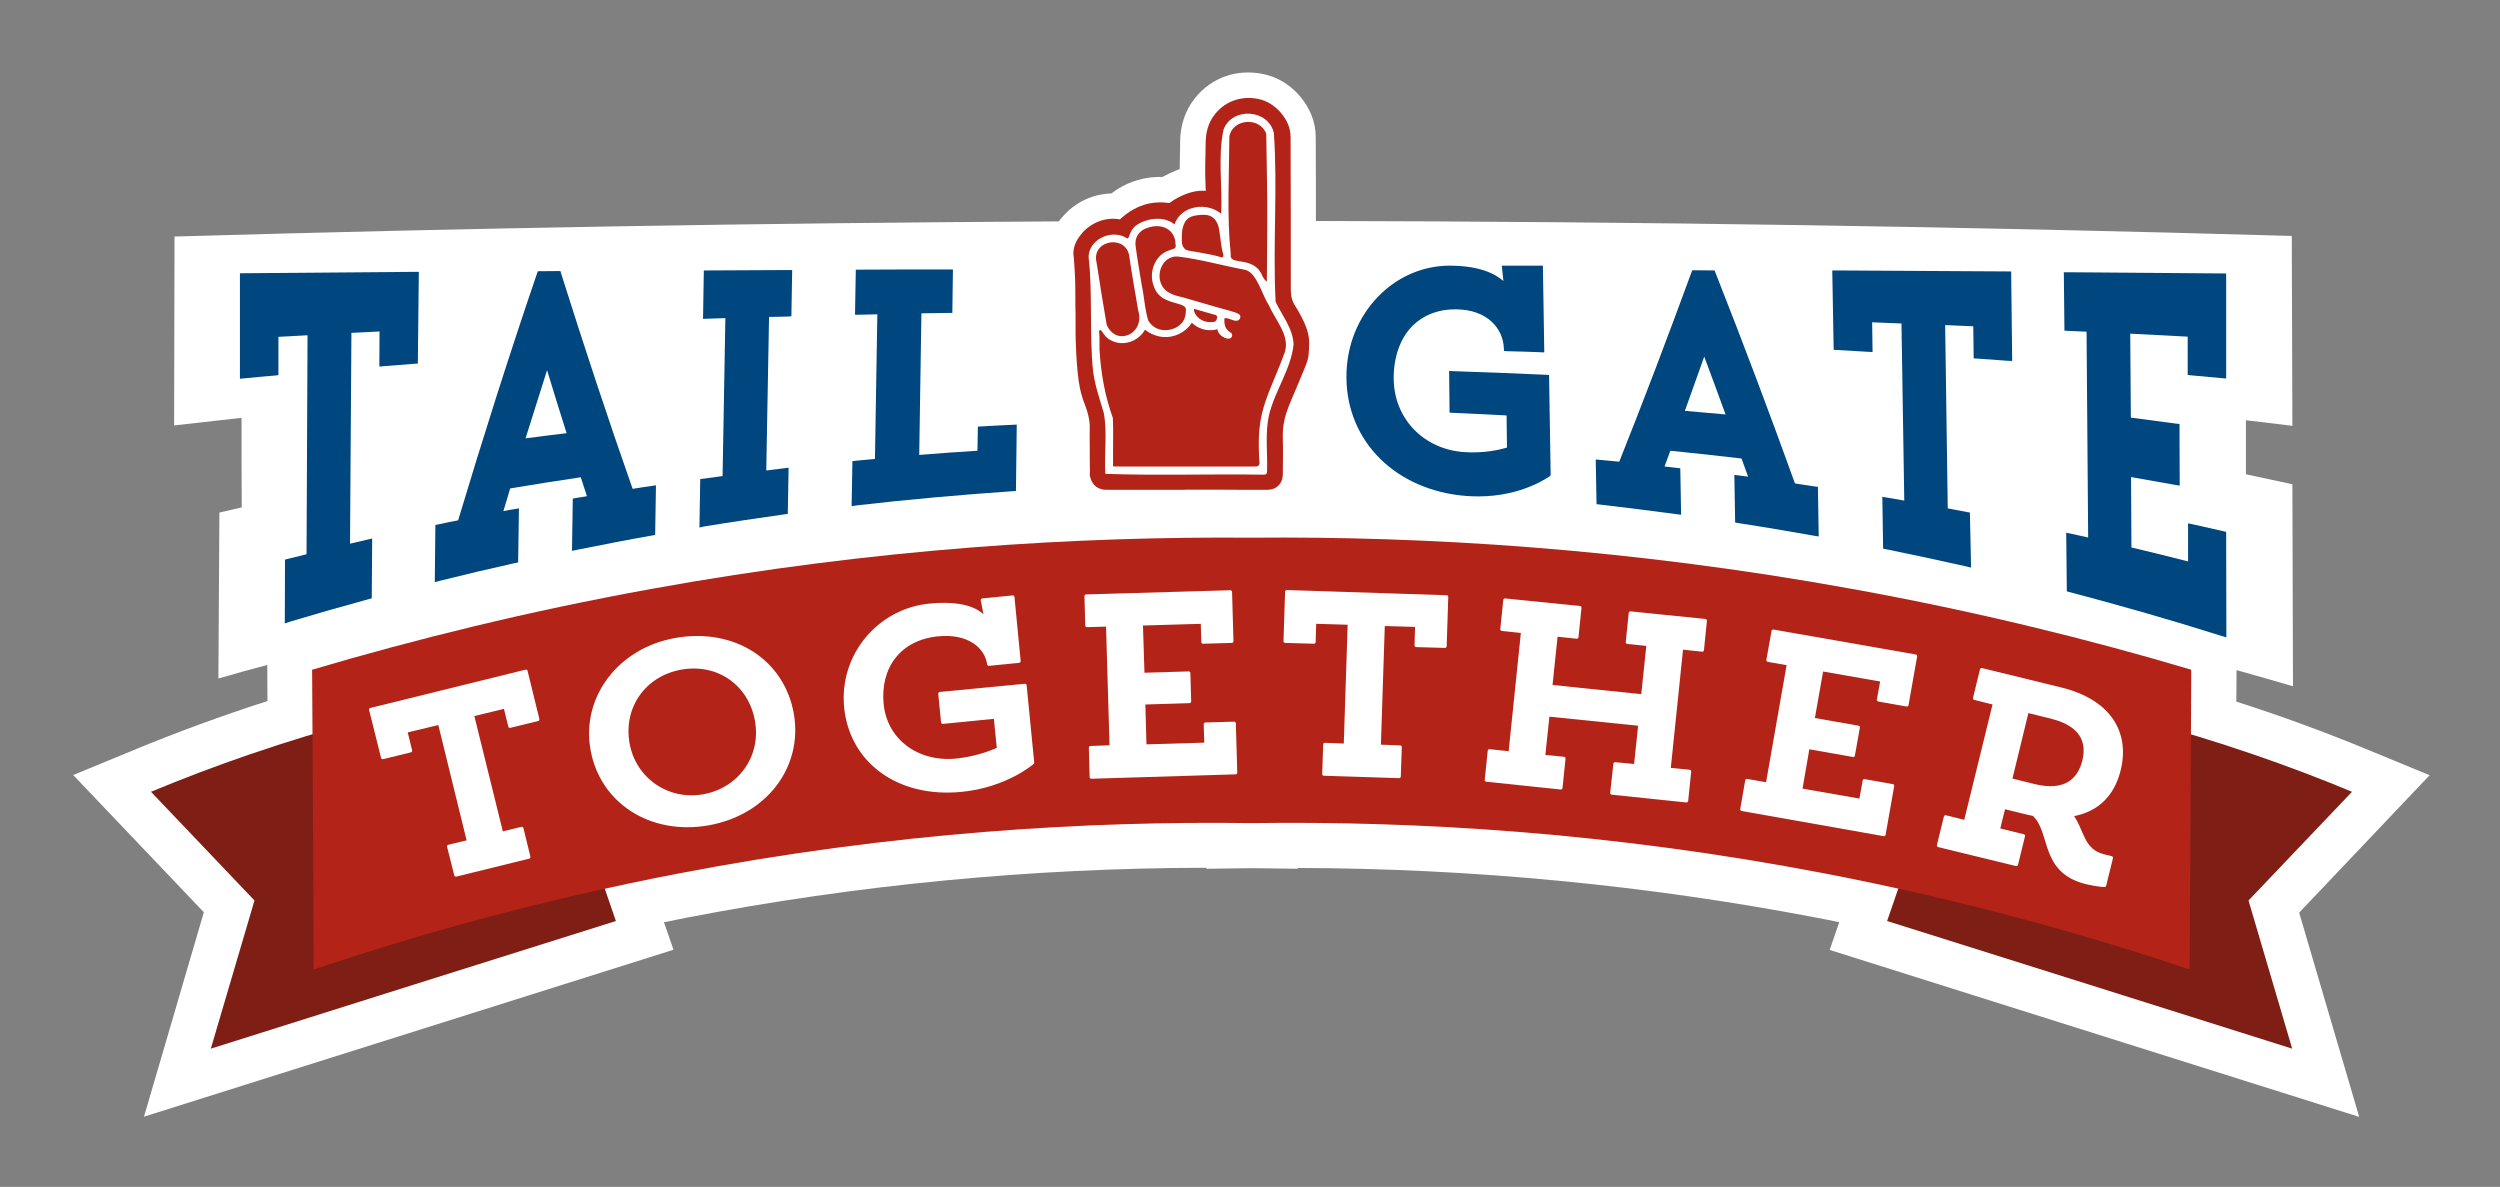
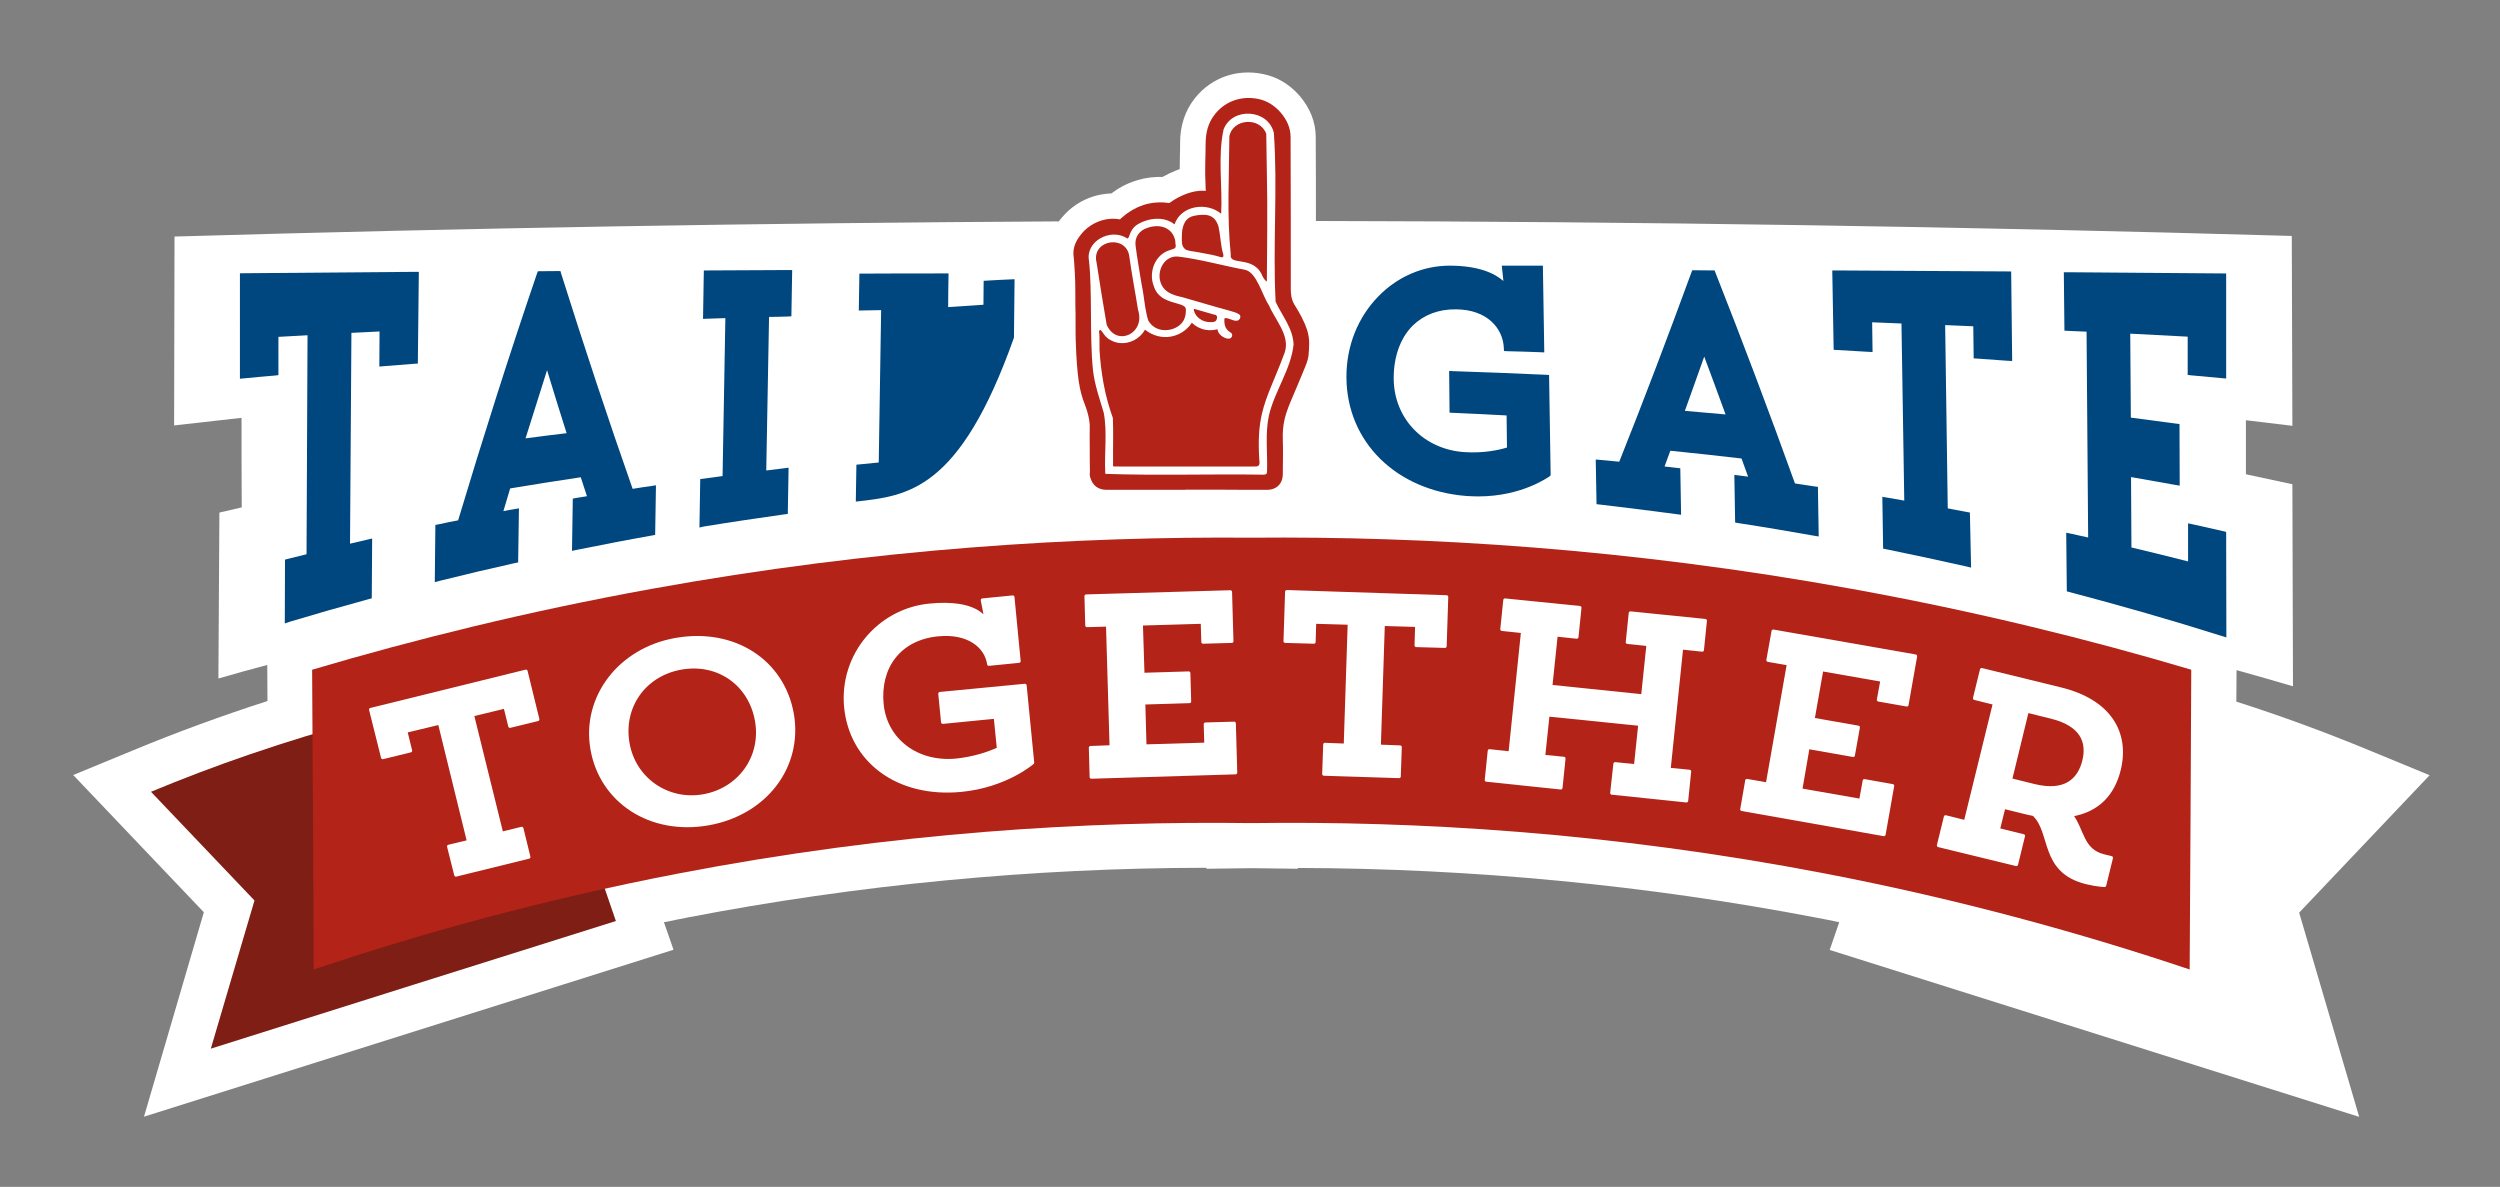
<svg xmlns="http://www.w3.org/2000/svg" version="1.1" id="Layer_1" x="0px" y="0px" viewBox="0 0 1253.5 595.1" style="enable-background:new 0 0 1253.5 595.1;" xml:space="preserve">
  <rect x="0" y="0" width="1253.5" height="595.1" fill="#808080" stroke="none" />
  <style type="text/css">
	.st0{fill:#FFFFFF;}
	.st1{fill:#7F1E14;}
	.st2{fill:#B32317;}
	.st3{fill:#FFFFFF;stroke:#FFFFFF;stroke-width:1.72;stroke-linecap:round;stroke-linejoin:round;}
	.st4{fill:#00467F;}
</style>
  <g>
    <g>
      <path class="st0" d="M1218.2,388.7l-30.3-12.5c-21.8-9-44-17.2-66.6-24.4l0.1-15.8c9.7,2.7,19.1,5.4,28.3,8.1    c-0.1-33.8-0.2-67.5-0.3-101.3c-7.8-1.7-15.6-3.3-23.3-5v-27.1c7.8,0.9,15.6,1.9,23.3,2.8c-0.1-33.4-0.2-61.8-0.3-95.2    c-163.1-4.7-326.2-7.2-489.3-7.5c0-13.9,0-28.1-0.1-42.2c0-7.4-2.9-14.6-8.2-20.7c-5-5.7-11.2-9.4-18.3-10.8    c-13-2.7-25.7,1.8-33.9,11.9c-5.1,6.3-7.7,14.1-7.6,23.1c0,1.9,0,3.8-0.1,5.8c0,2.1-0.1,4.4-0.1,6.9c-0.8,0.3-1.4,0.5-1.9,0.7    c-2.3,0.9-4.5,2-6.7,3.2c-4.3-0.1-8.6,0.4-12.8,1.7c-5.7,1.7-10,4.4-12.9,6.6c-1,0-1.9,0.1-2.8,0.2c-3,0.3-8.8,1.4-14.8,5.4    c-2.7,1.8-5,3.9-7.2,6.5c-0.4,0.4-0.9,1.1-1.5,1.9c-147.8,0.8-295.6,3.3-443.4,7.6c-0.1,33.2-0.1,61.5-0.2,94.7    c11.3-1.3,22.5-2.5,33.8-3.8c0,15,0,30,0.1,44.9c-3.7,0.9-7.4,1.7-11.2,2.6c-0.2,27.7-0.3,55.5-0.5,83.2c8-2.3,16.1-4.6,24.5-6.8    l0.1,18.1c-22.7,7.3-45.1,15.5-67.1,24.6l-30.3,12.5l65.5,68.8L72.2,559.9l265.5-83.7l-4.8-13.8c3.8-0.8,7.7-1.5,11.5-2.3    c85.5-16.5,173-24.9,260.5-25v0.5l22.8-0.3h0.1l22.9,0.3v-0.4c87.5,0.2,175,8.6,260.5,25c3.7,0.7,7.3,1.4,11,2.2l-4.8,13.9    l265.5,83.7l-30.1-102.4L1218.2,388.7z" />
      <path class="st1" d="M267.9,342.8c-26.3,4.1-54.9,9.9-85.3,18c-40.2,10.7-75.9,23.3-106.9,36.2c17.3,18.2,34.6,36.3,51.9,54.5    c-7.3,24.8-14.6,49.5-21.9,74.3c67.7-21.4,135.4-42.7,203.1-64C295.2,422.1,281.6,382.4,267.9,342.8L267.9,342.8z" />
-       <path class="st1" d="M987.1,342.8c26.3,4.1,54.9,9.9,85.3,18c40.2,10.7,75.9,23.3,106.9,36.2c-17.3,18.2-34.6,36.3-51.9,54.5    c7.3,24.8,14.6,49.5,21.9,74.3c-67.7-21.4-135.4-42.7-203.1-64C959.8,422.1,973.5,382.4,987.1,342.8L987.1,342.8z" />
      <path class="st2" d="M928.7,295.3c-112.4-20.4-214.3-26.5-301.1-25.7c-86.8-0.7-188.7,5.3-301.1,25.7    c-61.8,11.2-118.6,25.3-170,40.5c0.3,50.1,0.6,100.2,0.8,150.3c53.6-18,114.7-35,182.7-48.1c108.6-20.9,206.3-26.4,287.2-25.3l0,0    c0.1,0,0.3,0,0.4,0c0.1,0,0.3,0,0.4,0l0,0c81-1.1,178.6,4.4,287.2,25.3c68,13.1,129.1,30.1,182.7,48.1    c0.3-50.1,0.6-100.2,0.8-150.3C1047.3,320.5,990.5,306.5,928.7,295.3L928.7,295.3z" />
      <g>
        <polygon class="st3" points="255.7,364.1 269.6,360.7 263.7,336.6 185.9,355.8 191.9,379.8 205.8,376.4 203.4,366.6 220.4,362.5      235,422 225,424.4 228.6,438.7 265.1,429.7 261.6,415.4 251.5,417.9 236.8,358.4 253.3,354.4    " />
        <path class="st3" d="M338.9,320.7c-28.2,4.9-46.5,29-42,54.9c4.6,26.4,29.4,42.4,58.1,37.4c28.7-5,46.7-28.6,42.2-54.9     C392.5,331.4,368,315.6,338.9,320.7L338.9,320.7z M352.7,399.1c-18.1,3.2-34.8-8.5-37.9-26.4c-3.2-18.3,8.2-34.5,26.7-37.8     c18.8-3.3,34.7,8.2,37.9,26.5C382.6,379.6,370.8,395.9,352.7,399.1L352.7,399.1z" />
        <path class="st3" d="M471.3,347.8l1.4,14.3l26.4-2.6l1.6,16c-5,2.3-12.5,4.8-21.2,5.7c-19.7,1.9-35.5-10-37.3-28.1     c-1.8-18.5,8.6-33,28.1-34.9c15-1.5,24.2,5.7,25.5,14.8l15.1-1.5l-3.1-32.1l-15.2,1.5l2.1,10.8c-0.7-1.8-5.5-10.5-28.7-8.2     c-25.2,2.5-44.4,25-41.9,51.1c2.6,26.7,25.8,44.7,57.9,41.6c22.5-2.2,35.7-13.8,35.7-13.8l-3.8-38.7L471.3,347.8L471.3,347.8z" />
        <polygon class="st3" points="604.4,363.1 604.7,373.2 574,374.1 573.4,352.4 596.4,351.7 596,337.5 573,338.2 572.2,312.8      602.9,311.9 603.2,321.9 617.6,321.5 616.9,296.8 544.6,298.9 545,313.6 555.4,313.3 557.2,374.5 546.8,374.9 547.2,389.6      619.5,387.4 618.8,362.7    " />
        <polygon class="st3" points="644.4,321.5 658.8,321.9 659.1,311.9 676.6,312.4 674.6,373.7 664.3,373.3 663.8,388.1 701.5,389.3      702,374.6 691.5,374.2 693.5,313 710.4,313.5 710.1,323.6 724.5,324 725.3,299.3 645.2,296.7    " />
        <polygon class="st3" points="816,322 826.4,323.1 823.7,349 777.5,344.2 780.2,318.3 790.6,319.4 792.1,304.7 754.6,300.9      753.1,315.5 763.5,316.6 757.2,377.6 746.8,376.5 745.3,391.1 782.6,395 784.1,380.3 773.9,379.3 776.1,358.4 822.3,363.1      820.1,384 809.8,383 808.2,397.6 845.6,401.5 847.1,386.8 836.8,385.8 843.1,324.8 853.5,325.9 855,311.2 817.5,307.4    " />
        <polygon class="st3" points="886.5,331 896.8,332.8 886.2,393.2 875.9,391.4 873.4,405.8 944.6,418.4 948.9,394 934.8,391.5      933,401.4 902.8,396.1 906.5,374.7 929.2,378.7 931.7,364.7 909,360.7 913.4,335.7 943.7,341 941.9,350.9 956.1,353.4 960.4,329      889.1,316.5    " />
        <path class="st3" d="M1062.5,385.9c4.5-18.4-4.7-34.4-29.3-40.4l-39.6-9.7l-3.5,14.3l10,2.5l-14.6,59.5l-10-2.5l-3.5,14.3l39,9.5     l3.5-14.3l-12.6-3.1l2.8-11.3l10.1,2.5c1.7,0.4,3.3,0.8,4.9,1.1c9.7,8.8,3.5,28.6,26.5,34.2c5.4,1.3,9,1.4,9,1.4l3.4-13.8     l-3.7-0.9c-11.2-2.7-10.6-13-16.4-20.6C1051.9,406.4,1059.5,398.1,1062.5,385.9L1062.5,385.9z M1044.9,381.6     c-2.4,9.6-9.5,16.1-24.8,12.4l-12.1-3l8.4-34.5l12.1,3C1043.9,363.3,1047.3,372,1044.9,381.6L1044.9,381.6z" />
      </g>
      <g>
        <g>
          <path class="st4" d="M144.9,282.2c3.6-0.9,7.2-1.8,10.8-2.7c0.2-37.8,0.3-75.7,0.5-113.5c-6.2,0.3-12.4,0.7-18.6,1      c0,6.4,0,12.8,0,19.2c-5.1,0.4-10.2,0.9-15.3,1.4c0-16.2,0-32.4,0-48.6c28.5-0.2,57.1-0.5,85.7-0.7c-0.1,14.1-0.3,28.1-0.4,42.2      c-5.1,0.4-10.2,0.8-15.3,1.2c0.1-5.9,0.1-11.7,0.1-17.6c-6,0.3-12.1,0.6-18.1,0.9c-0.2,36.7-0.5,73.4-0.7,110.2      c3.7-0.9,7.3-1.7,11-2.6c-0.1,8.6-0.1,17.3-0.2,26c-13.2,3.6-26.4,7.4-39.6,11.3C144.9,300.7,144.9,291.4,144.9,282.2      L144.9,282.2z" />
          <path class="st4" d="M142.8,312.6l0.1-32l1.5-0.4c3.1-0.8,6.2-1.5,9.3-2.3l0.5-109.8c-4.9,0.3-9.8,0.5-14.6,0.8l0,19.2l-1.8,0.2      c-5.1,0.4-10.2,0.9-15.3,1.4l-2.2,0.2V137l2,0c28.5-0.2,57.1-0.5,85.7-0.7h2l-0.5,46l-1.8,0.1c-5.1,0.4-10.2,0.8-15.3,1.2      l-2.2,0.2l0.1-17.6c-4.7,0.2-9.4,0.5-14.1,0.7l-0.7,105.7c2.9-0.7,5.7-1.3,8.6-2l2.5-0.6l-0.2,30l-1.5,0.4      c-13.2,3.6-26.5,7.4-39.5,11.3L142.8,312.6L142.8,312.6z M146.9,283.7l-0.1,23.5c11.8-3.5,23.7-6.9,35.6-10.1l0.2-21.9      c-2.9,0.6-5.7,1.3-8.5,2l-2.5,0.6l0.8-114.6l1.9-0.1c6-0.3,12.1-0.6,18.1-0.9l2.1-0.1l-0.1,17.5c3.8-0.3,7.5-0.6,11.3-0.9      l0.4-38.3c-27.2,0.2-54.4,0.4-81.6,0.6v44.4c3.7-0.3,7.5-0.7,11.3-1l0-19.3l1.9-0.1c6.2-0.3,12.4-0.7,18.6-1l2.1-0.1l-0.5,117.2      l-1.5,0.4C153.1,282.2,150,283,146.9,283.7L146.9,283.7z" />
        </g>
        <g>
          <path class="st4" d="M220.3,264.9c3.6-0.8,7.3-1.5,10.9-2.2c13.2-44,26.5-85.4,39.8-124.6c2.8,0,5.6,0,8.4-0.1      c12.2,38.5,24.3,74.9,36.4,109.5c3.7-0.6,7.3-1.1,11-1.7c-0.1,7-0.2,13.9-0.4,20.9c-12.6,2.3-25.2,4.7-37.8,7.2      c0.1-7.4,0.2-14.7,0.4-22.1c2.6-0.4,5.2-0.9,7.8-1.3c-1.5-4.4-2.9-8.8-4.4-13.3c-12.8,1.9-25.5,3.9-38.3,6.1      c-1.6,5.2-3.1,10.5-4.7,15.7c2.9-0.6,5.8-1.1,8.6-1.6c-0.1,7.7-0.2,15.4-0.3,23.1c-12.6,2.8-25.2,5.8-37.8,8.9      C220.1,281.2,220.2,273,220.3,264.9L220.3,264.9z M260.7,222.2c8.7-1.2,17.3-2.3,26-3.4c-4.1-13.1-8.2-26.4-12.4-39.9      C269.8,193.1,265.2,207.5,260.7,222.2L260.7,222.2z" />
          <path class="st4" d="M218,291.9l0.3-28.7l1.6-0.3c3.2-0.7,6.5-1.4,9.8-2c12.6-41.9,25.8-83.5,39.5-123.6l0.5-1.3l11.3-0.1      l0.4,1.4c11.7,37.1,23.7,73.4,35.8,107.8c3.1-0.5,6.2-1,9.4-1.4l2.3-0.4l-0.4,24.9l-1.6,0.3c-12.5,2.2-25.2,4.7-37.7,7.2      l-2.4,0.5l0.4-26.2l1.6-0.3c1.8-0.3,3.7-0.6,5.5-0.9c-1-3.1-2.1-6.3-3.1-9.5c-11.8,1.8-23.6,3.6-35.4,5.6      c-1.1,3.8-2.3,7.6-3.4,11.4c1.8-0.4,3.6-0.7,5.4-1l2.4-0.4l-0.4,27.1l-1.5,0.3c-12.6,2.8-25.3,5.8-37.7,8.9L218,291.9L218,291.9      z M222.3,266.5l-0.2,20.3c11.2-2.8,22.5-5.4,33.8-8l0.3-19.1c-2.1,0.4-4.2,0.8-6.2,1.2l-3.2,0.6l0.9-3.1      c1.6-5.3,3.1-10.5,4.7-15.8l0.4-1.2l1.2-0.2c12.7-2.1,25.6-4.2,38.3-6.1l1.7-0.2l0.5,1.6c1.5,4.4,2.9,8.9,4.4,13.3l0.7,2.2      l-2.3,0.4c-2.1,0.3-4.1,0.7-6.2,1l-0.3,17.9c11.2-2.3,22.5-4.4,33.8-6.5l0.3-16.9c-2.9,0.4-5.8,0.9-8.7,1.3l-1.6,0.3l-0.5-1.6      c-12.1-34.6-24.2-70.9-36-108.1l-5.5,0c-13.6,40-26.8,81.4-39.3,123.2l-0.3,1.1l-1.2,0.2C228.5,265.2,225.4,265.8,222.3,266.5      L222.3,266.5z M257.9,224.6l0.9-3c4.5-14.5,9.1-29.1,13.6-43.3l2-6.1l1.9,6.1c4.1,13.4,8.2,26.9,12.4,39.9l0.7,2.3l-2.4,0.3      c-8.6,1.1-17.4,2.2-26,3.4L257.9,224.6L257.9,224.6z M274.3,185.6c-3.6,11.3-7.2,22.8-10.8,34.2c6.8-0.9,13.7-1.8,20.6-2.6      C280.8,206.8,277.5,196.2,274.3,185.6L274.3,185.6z" />
        </g>
        <g>
          <path class="st4" d="M355,137.5c13.4-0.1,26.9-0.1,40.3-0.2c-0.1,6.4-0.2,12.8-0.3,19.2c-3.7,0.1-7.5,0.2-11.2,0.3      c-0.5,27.1-1,54.2-1.5,81.2c3.7-0.4,7.5-0.9,11.2-1.3c-0.1,6.4-0.2,12.8-0.3,19.3c-13.5,1.9-27,3.9-40.5,6.1      c0.1-6.7,0.2-13.5,0.4-20.2c3.7-0.5,7.5-1,11.2-1.5c0.5-27.7,1-55.4,1.5-83c-3.7,0.1-7.5,0.2-11.2,0.3      C354.8,151,354.9,144.3,355,137.5L355,137.5z" />
          <path class="st4" d="M350.7,264.5l0.4-24.3l1.7-0.2c3.2-0.4,6.3-0.9,9.5-1.3l1.4-79.2c-3,0.1-6,0.2-9.1,0.3l-2.1,0.1l0.4-24.3h2      c13.4-0.1,26.9-0.1,40.3-0.2h2l-0.4,23.2l-1.9,0.1c-3.1,0.1-6.2,0.2-9.3,0.2l-1.4,77c3-0.4,6-0.7,8.9-1.1l2.3-0.3l-0.4,23.2      l-1.7,0.2c-13.4,1.9-27,3.9-40.4,6.1L350.7,264.5L350.7,264.5z M355.1,243.7l-0.3,16.1c12.1-2,24.3-3.8,36.4-5.5l0.3-15.2      c-3,0.4-6,0.7-8.9,1.1l-2.3,0.3l1.5-85.4l1.9-0.1c3.1-0.1,6.2-0.2,9.3-0.2l0.3-15.3c-12.1,0.1-24.2,0.1-36.3,0.2l-0.3,16.1      c3-0.1,6-0.2,9.1-0.3l2.1-0.1l-1.6,86.8l-1.7,0.2C361.4,242.8,358.3,243.3,355.1,243.7L355.1,243.7z" />
        </g>
        <g>
-           <path class="st4" d="M429.1,251.5c0.1-6.2,0.2-12.4,0.3-18.5c3.7-0.4,7.5-0.7,11.2-1.1c0.4-25.5,0.8-50.9,1.2-76.4      c-3.7,0.1-7.5,0.1-11.2,0.2c0.1-6.2,0.2-12.4,0.3-18.5c14.9-0.1,29.8-0.1,44.7-0.1c-0.1,5.9-0.2,11.9-0.2,17.8      c-5.2,0.1-10.4,0.2-15.5,0.3c-0.4,25.1-0.8,50.1-1.1,75.2c11-0.9,22.1-1.7,33.2-2.4c0-4,0.1-8,0.1-12c5.2-0.3,10.3-0.6,15.5-0.8      c-0.1,9.8-0.2,19.6-0.3,29.3C481.1,246.2,455.1,248.6,429.1,251.5L429.1,251.5z" />
-           <path class="st4" d="M427,253.8l0.4-22.6l1.8-0.2c3.1-0.3,6.3-0.6,9.5-0.9l1.2-72.5c-3,0.1-6.1,0.1-9.1,0.2l-2.1,0l0.4-22.6h2      c14.9-0.1,29.8-0.1,44.7-0.1h2l-0.3,21.8l-1.9,0c-4.5,0.1-9.1,0.1-13.6,0.2l-1.1,71c9.7-0.8,19.5-1.5,29.2-2.1l0.2-12.1l1.9-0.1      c5.2-0.3,10.3-0.6,15.5-0.8l2.1-0.1l-0.4,33.3l-1.8,0.1c-26,1.8-52.2,4.1-78,7.1L427,253.8L427,253.8z M431.4,234.8l-0.2,14.5      c24.5-2.8,49.4-5.1,74.1-6.8l0.3-25.4c-3.8,0.2-7.7,0.4-11.5,0.6l-0.1,12l-1.9,0.1c-11,0.7-22.1,1.5-33.1,2.4l-2.2,0.2l1.2-79.3      l1.9,0c4.5-0.1,9.1-0.2,13.6-0.2l0.2-13.8c-13.6,0-27.1,0.1-40.7,0.1l-0.2,14.5c3-0.1,6.1-0.1,9.1-0.2l2.1,0l-1.3,80.3l-1.8,0.2      C437.6,234.2,434.5,234.5,431.4,234.8L431.4,234.8z" />
+           <path class="st4" d="M429.1,251.5c0.1-6.2,0.2-12.4,0.3-18.5c3.7-0.4,7.5-0.7,11.2-1.1c0.4-25.5,0.8-50.9,1.2-76.4      c-3.7,0.1-7.5,0.1-11.2,0.2c0.1-6.2,0.2-12.4,0.3-18.5c14.9-0.1,29.8-0.1,44.7-0.1c-0.1,5.9-0.2,11.9-0.2,17.8      c-5.2,0.1-10.4,0.2-15.5,0.3c11-0.9,22.1-1.7,33.2-2.4c0-4,0.1-8,0.1-12c5.2-0.3,10.3-0.6,15.5-0.8      c-0.1,9.8-0.2,19.6-0.3,29.3C481.1,246.2,455.1,248.6,429.1,251.5L429.1,251.5z" />
        </g>
        <g>
          <path class="st4" d="M756,174.1c-0.6-11.1-9.9-20.9-26-21c-20.9-0.2-33.4,15.3-33.2,36.9c0.2,21.1,16.1,37.3,37.5,38.7      c9.5,0.6,17.8-1,23.3-2.8c-0.1-6.5-0.2-13-0.3-19.5c-9.5-0.5-19.1-1-28.6-1.4c-0.1-5.6-0.1-11.3-0.2-16.9      c15.3,0.5,30.7,1.1,46,1.8c0.2,15.8,0.5,31.7,0.7,47.5c0,0.1-15.2,11.1-39.6,9.3c-34.9-2.6-58.2-26.4-58.4-57.4      c-0.2-30.2,22.4-54,49.5-54.1c24.9,0,29.3,11.1,29.9,13.3c-0.5-4.4-0.9-8.8-1.3-13.2c5.5,0,10.9,0,16.4,0      c0.2,13.1,0.4,26.3,0.6,39.4C766.8,174.5,761.4,174.3,756,174.1L756,174.1z" />
          <path class="st4" d="M741.2,248.9c-1.9,0-3.8-0.1-5.8-0.2c-35.3-2.7-60.1-27.1-60.3-59.4c-0.1-15.7,5.7-30.3,16.3-41      c9.6-9.7,22.1-15,35.2-15.1h0.1c14.8,0,22.8,3.9,27.1,7.7l-0.8-7.7l20.6,0l0.7,43.5l-2.1-0.1c-5.4-0.2-10.9-0.4-16.3-0.5      l-1.8-0.1l-0.1-1.8c-0.5-9.4-8.1-19-24-19.1c-8.8-0.1-16.2,2.8-21.7,8.2c-6.2,6.2-9.6,15.7-9.5,26.7c0.2,20,15.1,35.4,35.6,36.7      c9.4,0.6,16.9-1,21.2-2.3l-0.2-16.1c-8.8-0.5-17.8-0.9-26.7-1.3l-1.9-0.1l-0.2-20.9l2.1,0.1c15.3,0.5,30.8,1.1,46.1,1.8l1.9,0.1      l0.8,50.3l-0.6,0.6C776.5,239,763.4,248.9,741.2,248.9L741.2,248.9z M726.8,137.2L726.8,137.2c-12.1,0.1-23.6,5-32.4,13.9      c-9.9,10-15.3,23.5-15.2,38.2c0.1,14.8,5.5,27.9,15.6,37.9c10.3,10.2,24.4,16.3,41,17.5c20.5,1.6,34.2-6.2,37.5-8.3l-0.7-44.6      c-14-0.6-28.1-1.2-42-1.7l0.2,13c8.9,0.4,17.9,0.8,26.7,1.3l1.9,0.1l0.3,22.8l-1.4,0.5c-4.2,1.4-12.9,3.6-24.1,2.9      c-22.6-1.4-39.2-18.5-39.4-40.7c-0.1-12.1,3.7-22.5,10.7-29.5c6.2-6.2,14.8-9.5,24.6-9.4c12.4,0.1,26,6.8,27.8,21.1      c4.1,0.1,8.3,0.3,12.4,0.4l-0.5-35.3h-12.2l1.1,11l-3.9,0.7c-0.2-0.8-1.3-3.7-5.1-6.4C744.6,139,736.9,137.2,726.8,137.2      L726.8,137.2z" />
        </g>
        <g>
          <path class="st4" d="M802.1,232.5c3.7,0.4,7.4,0.7,11.1,1.1c12.3-30.8,24.5-62.8,36.7-96.2c2.8,0,5.6,0,8.4,0      c13.4,33.9,26.8,69.3,40.2,106.6c3.7,0.5,7.3,1.1,11,1.6c0.1,7,0.2,13.9,0.4,20.9c-12.6-2.3-25.2-4.4-37.9-6.3      c-0.1-6.6-0.2-13.3-0.4-19.9c2.6,0.3,5.2,0.7,7.8,1c-1.6-4.5-3.2-9-4.9-13.4c-12.8-1.5-25.7-2.9-38.5-4.1      c-1.4,3.9-2.9,7.8-4.3,11.7c2.9,0.3,5.8,0.6,8.7,1c0.1,6.4,0.2,12.8,0.3,19.2c-12.8-1.7-25.6-3.3-38.4-4.8      C802.3,244.8,802.2,238.7,802.1,232.5L802.1,232.5z M842,207.7c8.7,0.7,17.5,1.5,26.2,2.3c-4.6-12.6-9.2-25-13.7-37.2      C850.3,184.7,846.1,196.3,842,207.7L842,207.7z" />
          <path class="st4" d="M911.9,269l-2.4-0.4c-12.5-2.2-25.3-4.4-37.8-6.3L870,262l-0.4-23.9l2.3,0.3c1.5,0.2,3.1,0.4,4.6,0.6      c-1.1-3.1-2.2-6.1-3.3-9.1c-11.8-1.4-23.9-2.7-35.7-3.9c-1,2.6-1.9,5.3-2.9,7.9c2.1,0.2,4.1,0.5,6.2,0.7l1.7,0.2l0.4,23.3      l-2.3-0.3c-12.7-1.7-25.6-3.3-38.3-4.8l-1.8-0.2l-0.4-22.4l2.2,0.2c3.2,0.3,6.4,0.6,9.6,0.9c12.4-31.1,24.5-63,36.1-94.7      l0.5-1.3l11.2,0.1l0.5,1.3c14,35.5,27,70,39.8,105.5c3.3,0.5,6.6,1,9.8,1.5l1.7,0.2L911.9,269L911.9,269z M873.9,258.5      c11.3,1.8,22.7,3.7,33.9,5.6l-0.3-16.8c-3.1-0.5-6.2-0.9-9.3-1.4l-1.2-0.2l-0.4-1.1c-12.7-35.4-25.7-69.9-39.7-105.3l-5.7,0      c-11.6,31.8-23.8,63.7-36.2,94.9l-0.6,1.4l-1.5-0.1c-3-0.3-5.9-0.6-8.8-0.9l0.2,14.4c11.4,1.3,23,2.7,34.4,4.2l-0.3-15.1      c-2.3-0.3-4.7-0.5-7-0.8l-2.5-0.3l0.9-2.4c1.4-3.9,2.9-7.8,4.3-11.7l0.5-1.5l1.5,0.1c12.8,1.3,25.8,2.7,38.6,4.1l1.2,0.1      l0.4,1.2c1.6,4.4,3.3,8.9,4.9,13.4l1.1,3.1l-3.3-0.4c-1.8-0.2-3.7-0.5-5.5-0.7L873.9,258.5L873.9,258.5z M871.1,212.3L868,212      c-8.7-0.8-17.5-1.6-26.2-2.3l-2.6-0.2l0.9-2.5c4.2-11.5,8.3-23.2,12.4-34.8l1.8-5.2l1.9,5.2c4.6,12.3,9.2,24.8,13.7,37.2      L871.1,212.3L871.1,212.3z M844.8,206c6.8,0.6,13.7,1.2,20.4,1.8c-3.5-9.6-7.1-19.4-10.7-29C851.3,187.8,848,197,844.8,206z" />
        </g>
        <g>
          <path class="st4" d="M945.8,251.5c3.7,0.6,7.3,1.3,11,1.9c-0.5-31.1-1-62.1-1.5-93.1c-6.2-0.2-12.5-0.5-18.7-0.7      c0.1,5,0.2,9.9,0.2,14.9c-5.1-0.3-10.2-0.6-15.4-0.9c-0.2-11.9-0.4-23.9-0.6-35.9c28.6,0.2,57.1,0.3,85.7,0.5      c0.2,13.6,0.3,27.1,0.5,40.7c-5.1-0.4-10.2-0.7-15.3-1.1c-0.1-5.4-0.1-10.8-0.2-16.1c-6-0.3-12.1-0.5-18.1-0.8      c0.5,31.9,0.9,63.8,1.4,95.7c3.7,0.7,7.4,1.4,11.1,2.1c0.1,7.8,0.2,15.6,0.3,23.4c-13.3-3-26.7-5.9-40.1-8.6      C946,266.2,945.9,258.8,945.8,251.5L945.8,251.5z" />
          <path class="st4" d="M988.3,284.6l-2.5-0.6c-13.3-3-26.8-5.9-40-8.6l-1.6-0.3l-0.4-26l2.4,0.4c2.9,0.5,5.7,1,8.6,1.5l-1.4-88.8      c-4.9-0.2-9.8-0.4-14.7-0.6l0.2,14.9l-2.2-0.1c-5.1-0.3-10.2-0.6-15.4-0.9l-1.9-0.1l-0.7-39.8h2c28.6,0.2,57.1,0.3,85.7,0.5h2      l0.5,44.9l-2.2-0.1c-5.1-0.4-10.2-0.7-15.3-1.1l-1.8-0.1l-0.2-16.1c-4.7-0.2-9.4-0.4-14.1-0.6l1.3,91.9c3.2,0.6,6.3,1.2,9.5,1.8      l1.6,0.3L988.3,284.6L988.3,284.6z M948.2,271.9c12,2.4,24.1,5,36.1,7.8l-0.3-19.2c-3.2-0.6-6.3-1.2-9.5-1.8l-1.6-0.3l-1.5-99.4      l2.1,0.1c6,0.2,12.1,0.5,18.1,0.8l1.9,0.1l0.2,16.2c3.8,0.3,7.5,0.5,11.3,0.8l-0.4-36.6c-27.2-0.2-54.5-0.3-81.7-0.5l0.5,31.9      c3.8,0.2,7.6,0.4,11.4,0.6l-0.2-14.8l2.1,0.1c6.2,0.2,12.5,0.5,18.7,0.7l1.9,0.1l1.5,97.5l-2.4-0.4c-2.9-0.5-5.7-1-8.6-1.5      L948.2,271.9L948.2,271.9z" />
        </g>
        <g>
          <path class="st4" d="M1099,186.2c0-6.4,0-12.8,0-19.2c-10.9-0.6-21.9-1.2-32.8-1.8c0.1,15.3,0.2,30.6,0.3,46      c8.2,1,16.3,2.1,24.4,3.2c0,8.9,0.1,17.8,0.1,26.7c-8.1-1.5-16.2-2.9-24.4-4.3c0.1,13.1,0.2,26.1,0.2,39.2      c10.8,2.6,21.6,5.2,32.4,8c0-6.4,0-12.8,0-19.2c5,1.1,10.1,2.3,15.1,3.4c0,16.2,0,32.4,0,48.6c-25.2-7.9-50.5-15.2-76-21.9      c-0.1-8.5-0.2-16.9-0.2-25.4c3.7,0.8,7.4,1.6,11,2.5c-0.3-35.9-0.6-71.8-0.9-107.7c-3.7-0.2-7.4-0.4-11.1-0.5      c-0.1-8.5-0.2-16.9-0.2-25.4c25.8,0.2,51.6,0.4,77.4,0.6c0,16.2,0,32.4,0,48.6C1109.2,187.2,1104.1,186.7,1099,186.2L1099,186.2      z" />
          <path class="st4" d="M1116.3,319.6l-2.6-0.8c-25-7.9-50.5-15.2-75.9-21.9l-1.5-0.4l-0.3-29.4l2.4,0.5c2.9,0.6,5.7,1.3,8.6,1.9      l-0.8-103.2c-3.1-0.1-6.2-0.3-9.2-0.4l-1.9-0.1l-0.3-29.3h2c25.8,0.2,51.6,0.4,77.4,0.6l2,0v52.7l-2.2-0.2      c-5.1-0.5-10.2-0.9-15.3-1.4l-1.8-0.2l0-19.2c-9.6-0.5-19.2-1-28.8-1.5l0.3,42.1c7.5,1,15.2,2,22.7,3l1.7,0.2l0.1,30.9l-2.4-0.4      c-7.3-1.3-14.7-2.6-22-3.9l0.2,35.3c9.4,2.2,19,4.6,28.4,7l0-19.1l2.4,0.5c5.1,1.1,10.1,2.3,15.1,3.4l1.6,0.4L1116.3,319.6      L1116.3,319.6z M1040.3,293.4c24.1,6.3,48.2,13.3,72,20.7v-44.2c-3.7-0.9-7.4-1.7-11.1-2.5l0,19.3l-2.5-0.6      c-10.7-2.7-21.6-5.4-32.3-8l-1.5-0.4l-0.3-43.2l2.3,0.4c7.3,1.2,14.7,2.6,22,3.9l-0.1-22.6c-7.6-1-15.2-2-22.7-3l-1.7-0.2      l-0.3-49.8l2.1,0.1c10.9,0.6,21.9,1.1,32.8,1.8l1.9,0.1l0,19.3c3.8,0.3,7.5,0.7,11.3,1V141c-24.5-0.2-48.9-0.4-73.4-0.6      l0.2,21.4c3.1,0.2,6.2,0.3,9.2,0.4l1.9,0.1l0.9,112.1l-2.5-0.6c-2.8-0.6-5.7-1.3-8.6-1.9L1040.3,293.4L1040.3,293.4z" />
        </g>
      </g>
      <g>
        <path class="st2" d="M655.4,165.5c-1.5-4.6-3.9-8.8-6.4-12.8c-1.4-2.3-1.8-5-1.8-7.6c0-25.5,0-51-0.1-76.4c0-4.7-2-8.8-5-12.3     c-3-3.4-6.7-5.9-11.3-6.8c-7.9-1.6-16.1,0.8-21.5,7.5c-3.6,4.4-4.8,9.5-4.8,15.1c0,6.4-0.5,12.2,0,22.1c0,0.6,0.1,1.1,0.1,1.4     c-0.9-0.1-2.1-0.1-3.5,0c-3,0.3-5.2,1.1-6.8,1.7c-2,0.8-4.9,2.1-8,4.4c-2.8-0.4-7.3-0.7-12.4,0.8c-5.8,1.8-9.8,5.1-11.5,6.6     c-0.4,0.3-0.7,0.6-0.8,0.8c-1.3-0.2-3.3-0.5-5.7-0.2c-1.2,0.1-5.1,0.7-9.2,3.4c-2.2,1.5-3.7,3.1-4.4,4c-1.2,1.5-4.1,5-4.1,9.7     c0,1,0.1,1.8,0.2,2.3c0,0,0.3,3.4,0.5,7.4c0.4,5.5,0.2,13.1,0.3,17.1c0.2,5.2,0,9.1,0.1,13.8c0,0,0.2,17.8,2.2,27.2     c0.4,1.9,0.9,3.6,0.9,3.6c0.3,1.2,0.8,2.6,1.9,5.5c1.1,3,1.9,6.1,2.1,9.3c0,4-0.1,8.1,0,12.2c0,3.8,0,7.6,0.1,11.3     c-0.1,0.4-0.1,0.8-0.1,1.3c0,0.5,0.1,1,0.2,1.3c1.2,4.3,4,6.4,8.4,6.4c12.8,0,25.6,0,38.5,0c0.4,0,0.8,0,1.2-0.1     c10.5,0,20.9,0,31.4,0.1c3,0,6,0,8.9,0c5,0.1,8.2-3,8.2-8c0-5.7,0.2-11.5,0-17.2c-0.1-1.7,0-3.3,0.1-5c0.5-6.1,2.4-10.6,3.8-14     c7.9-18.7,8.5-19.8,9-23.2C656.4,174.2,656.9,170.2,655.4,165.5L655.4,165.5z" />
        <path class="st0" d="M639.6,151.3c-1.5-28.1,1.1-56.8-0.9-84.8l-3.8,0.5c0.5,35.7,0.7,27.8,0.3,74.1c-0.3,0.3-2-1.9-2.3-2.9     c-4.3-10.3-16.8-4.7-15.8-10.6l0,0c-2-19.6-0.8-39.5-0.7-59.2c1.7-9,15.4-9.9,18.5-1.3l3.8-0.5c-2.8-11.9-20.8-13.1-25.2-1.7     c-3,13.7-0.5,28.3-1.2,42.3c-7.2-6.1-20.2-4.2-23.4,5.3c-5.3-4.3-13.4-3.2-18.8,0.2c-4.4,2.9-3.6,8.1-5.3,6.6     c-8-4.9-20.5,1.5-18.8,11.4c1.7,14.5,0.3,38.6,2,54.7c0.8,7.4,3.3,14.4,5.4,21.5c1.9,10,0.2,20.5,0.8,30.7     c26.2,0.9,52.9,0,79.3,0.4c1.5,0,1.8-0.5,1.8-1.9c0.3-9.1-1-18.7,0.9-27.6c2.8-12.3,11.1-23.2,12.4-35.8     C648.3,164.6,642.8,158.3,639.6,151.3L639.6,151.3z M549.6,130.5c-1.3-10.4,14.9-12.7,16.6-2.2c1.2,9,3,18,4.4,27     c0.2,0.7,0.4,1.4,0.5,2.1c1.2,6.9-4.3,11.8-9.5,11.1c-2.6-0.3-5.1-2.1-6.7-5.6c-1.8-10.2-3.4-20.6-5-30.8     C549.8,131.5,549.7,131,549.6,130.5L549.6,130.5z M644.2,176.6c-5.1,13.9-9.3,21.4-11.5,31c-1.4,6.1-1.9,12.9-1.3,22.8     c0,0.4,0.5,2.3-0.4,3.1c-0.4,0.3-0.9,0.4-1.1,0.4c-2.4,0.1-62.7,0-71.2,0c-0.7,0.3-0.7-1-0.6-1.5c-0.1-7.6,0.2-15.2-0.1-22.8     c-1.7-4.8-3.4-10.4-4.6-16.9c-1.2-6.4-1.8-12.2-2.1-17.3c0-4.9,0-8.3-0.2-8.9c0-0.1-0.1-0.5,0.1-0.8c0,0,0.1-0.1,0.4-0.2     c0.7-0.1,1.5,1.8,2.8,3.2c1.4,1.5,3,2.1,3.8,2.5c0,0,1.5,0.6,3.2,0.8c4.9,0.5,10.1-2,12.7-6.7c8.2,6.5,18.7,3.9,23.5-3.5     c0.8,0.8,2.4,2.2,4.8,3c1,0.4,3.1,1,5.8,0.7c0.9-0.1,1.7-0.3,2.2-0.4c0.1,0.3,0.2,0.9,0.5,1.5c1.3,2.4,4.8,3.9,6.2,2.9     c0.5-0.4,0.8-1,0.7-1.7c-0.1-1.2-1.6-1.1-2.8-2.9c-1.1-1.5-1.1-3.2-1.1-4.5c0-0.2,0-0.3,0-0.4c0-0.2,0.1-0.3,0.1-0.3     c0.8-0.9,4.6,1.4,5.8,1.1c1.9,0.3,3.1-2.7,1.1-3.4c0,0-0.5-0.3-1.1-0.6c-0.8-0.3-4.4-1.4-9.4-2.7c-5.9-1.7-11.8-3.4-17.6-5.1     c-0.5-0.1-0.9-0.2-1.3-0.3l-0.9,3.6c2.5,0.7,4.3,1.4,4,3.4c0,1.5-0.2,3.5-1.4,5.4c-2.8,4.3-9.5,5.7-13.9,3.2     c-1.8-1-2.9-2.5-3.5-3.5c-0.4-1.1-0.7-2.2-0.9-3.3c-1.1-4.9-1.4-10.1-2.5-15c-1-6.4-2.2-12.8-3-19.2c-0.6-4.2,1.7-7.8,6.1-9.1     c6.3-2.2,13,0.1,13.9,7.3l3.3,0.4c-0.2-1.1-0.1-2.4-0.1-3.6c0-1.6,0.1-6.8,3.6-9.1c0.8-0.5,1.3-0.7,2.5-1     c5.9-1.1,10.4-0.9,12.3,5.5c1,4.6,1,9.4,2.4,14c0,0.1,0,0.1,0,0.2l0,0c0.2,1.1-0.6,1.3-1.4,1c-3.4-1.1-7-1.6-10.5-2.3     c-4.1-0.8-6.2-0.7-7.4-1.8c-0.9-0.8-1.3-1.8-1.5-3l-3.3-0.4c0.5,3.1,0.4,3-2.7,4c-7.5,2.2-10.8,11.1-8.1,18c2,6.5,8,7.7,12.1,8.9     l0.9-3.6c-2.7-0.6-5.4-1.6-7.4-3.5c-5.7-5.9-1.8-16.9,6.2-16.6c11.4,1.3,22.7,4.6,34.1,6.7c5.8,1.4,8.5,12.8,11.8,17.7     C639.4,160.5,646.9,168.2,644.2,176.6L644.2,176.6z M609.9,158.2c0.3,0.3,0.4,0.8,0.3,1.3c-0.1,0.5-0.2,0.9-0.5,1.3     c-0.8,0.9-2.2,0.7-3.2,0.7c-3.6,0-7-2.5-7.8-5.6c-0.3-1.2,0-1.1,0.9-0.8c3,0.9,6,1.7,9,2.6c0.2,0.1,0.6,0.1,0.9,0.2     C609.6,158,609.8,158,609.9,158.2L609.9,158.2z" />
      </g>
    </g>
  </g>
</svg>